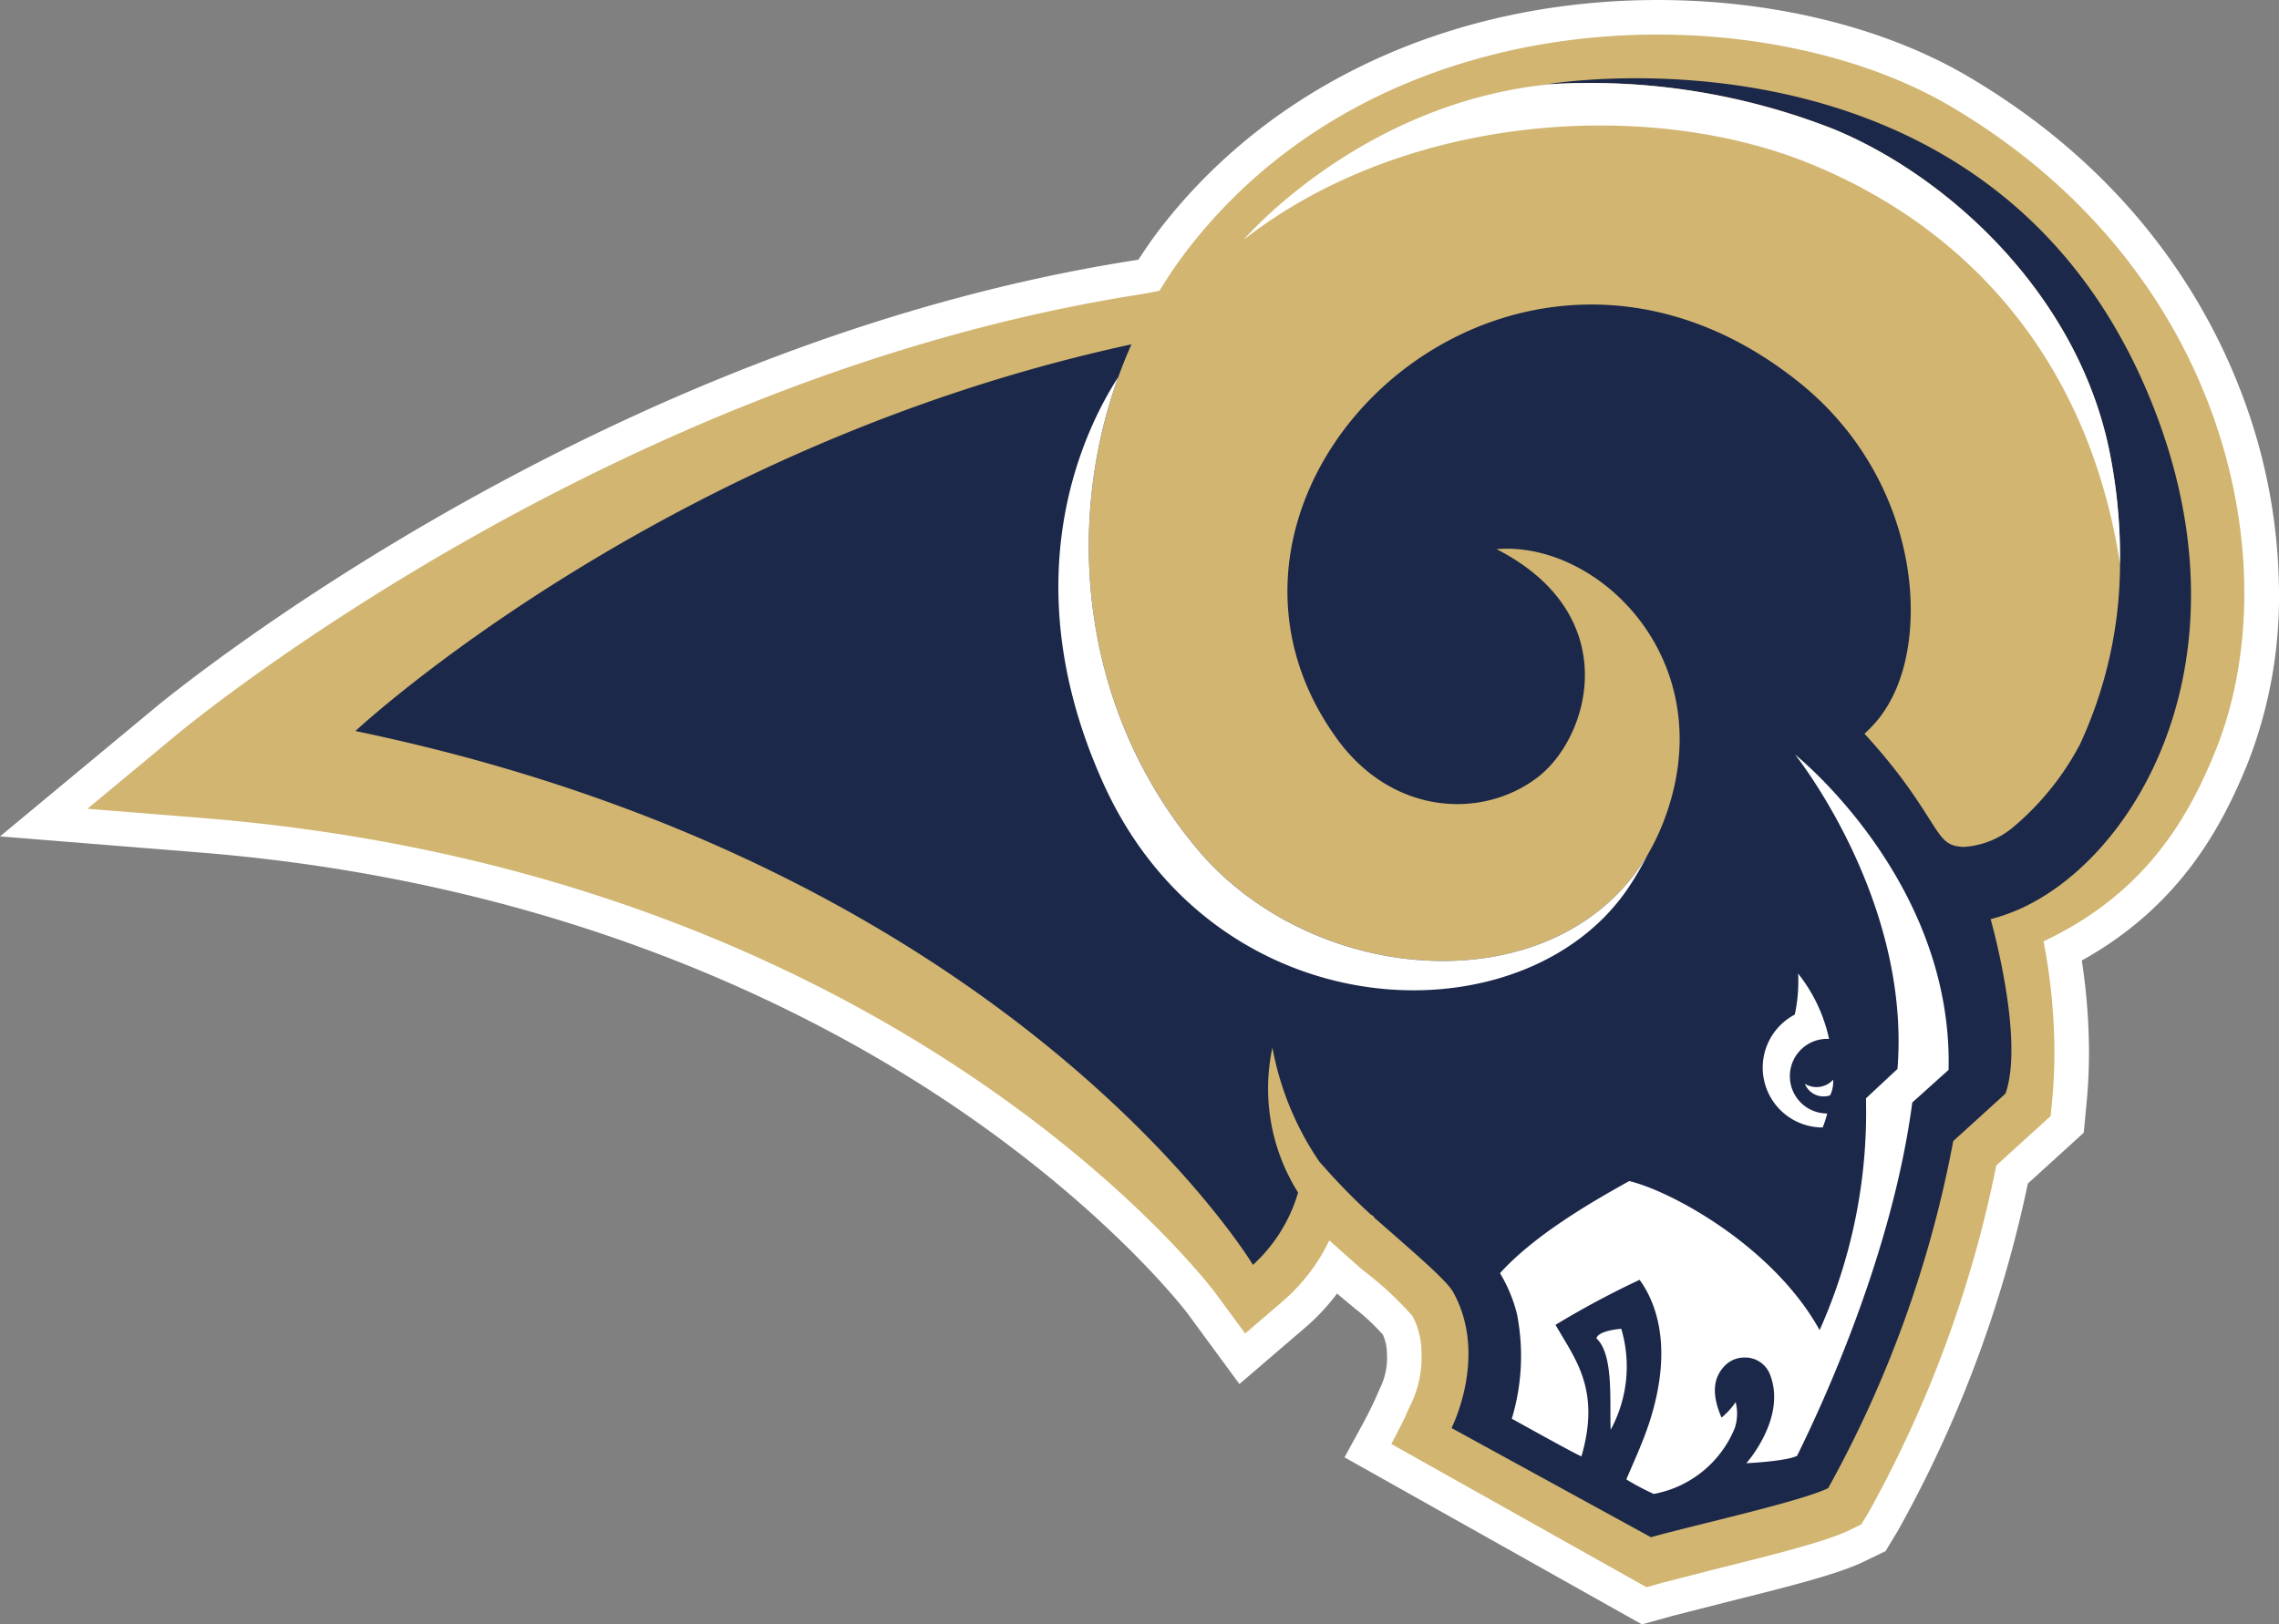
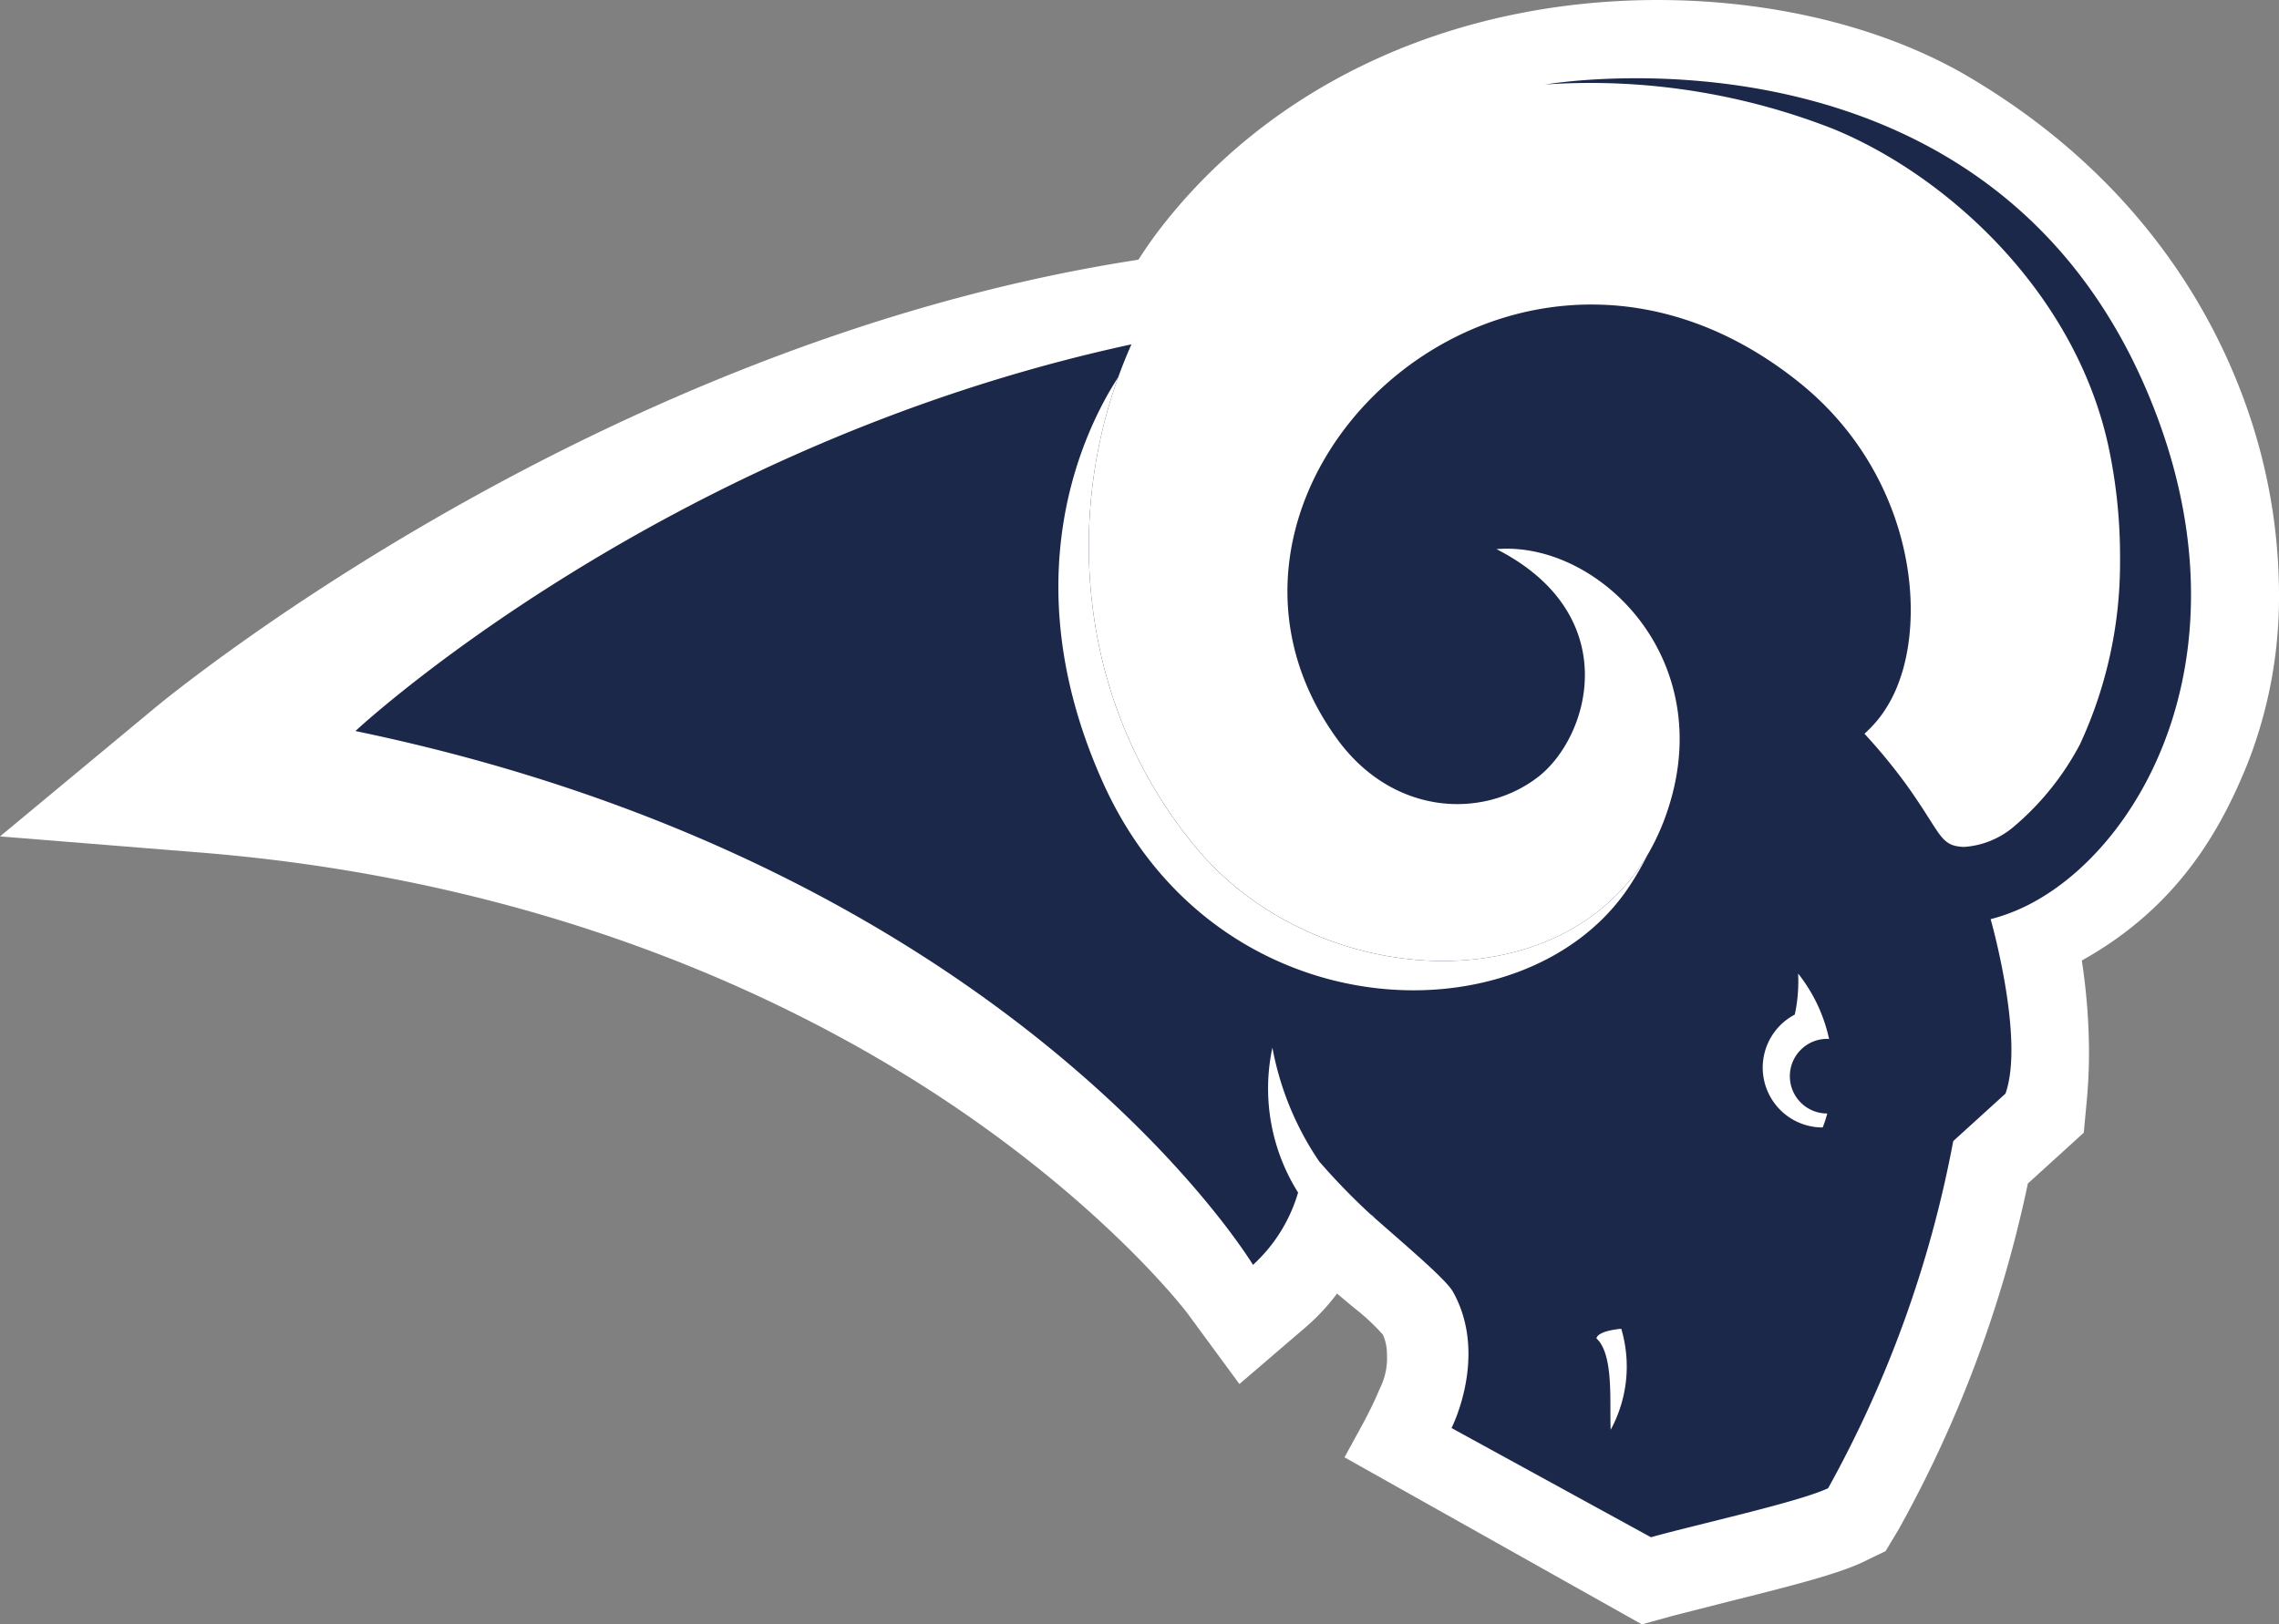
<svg xmlns="http://www.w3.org/2000/svg" width="83.483mm" height="59.521mm" viewBox="0 0 236.644 168.722">
  <rect x="0" y="0" width="236.644" height="168.722" fill="#808080" stroke="none" />
  <title>Recurso 1</title>
  <g>
    <path d="M173.682,167.835c.074-.016,5.72-1.46,5.72-1.46,7.015-1.75,11.479-2.905,14.1-4.153,0-.006,2.291-1.111,2.291-1.111l1.315-2.182a127.593,127.593,0,0,0,13.46-36c1.224-1.109,5.805-5.28,5.805-5.28l.13-1.38.175-1.884c.16-1.695.237-3.408.237-5.109a63.7,63.7,0,0,0-.747-9.51c10.122-5.631,14.5-13.778,17.189-20.395a47.313,47.313,0,0,0,3.288-17.755,58.742,58.742,0,0,0-3.2-18.875c-3.453-10.078-11.287-24.293-29.024-34.763C193.373,1.457,177.812-1.3,162.766.582,145.3,2.77,130.255,11.026,120.417,23.814c-.764,1-1.5,2.061-2.2,3.154-.1.014-.34.06-.34.06C62.094,35.717,17.865,72.044,16.012,73.583L0,86.876l20.741,1.669c36.557,2.941,62.434,15.731,77.7,25.94,16.726,11.189,24.776,21.812,24.856,21.92l5.4,7.351,6.941-5.955a22.043,22.043,0,0,0,3.2-3.447c.027.032.239.213.239.213l1.567,1.308a22.034,22.034,0,0,1,2.952,2.757,4.868,4.868,0,0,1,.42,2,7.043,7.043,0,0,1-.727,3.567l-.245.561c-.594,1.423-1.715,3.48-1.734,3.5l-1.7,3.11,30.882,17.35" fill="#fff" />
-     <path d="M142.307,126.123c.116.106.241.207.361.319l-.016-.1S142.526,126.266,142.307,126.123Z" fill="#1c2849" />
+     <path d="M142.307,126.123c.116.106.241.207.361.319l-.016-.1S142.526,126.266,142.307,126.123" fill="#1c2849" />
    <path d="M194.6,75.216c-.17.175-.341.345-.515.518l.307-.3C194.46,75.365,194.53,75.284,194.6,75.216Z" fill="#1c2849" />
-     <path d="M202.589,11.069C182.817-.609,143.8-.7,123.26,26a46.252,46.252,0,0,0-2.857,4.2c-.886.176-1.558.3-1.949.367C63.68,39.1,20.13,74.83,18.3,76.347L9.08,84.005l11.949.961c72.409,5.824,104.827,48.859,105.144,49.3l3.125,4.24,3.992-3.432a19.461,19.461,0,0,0,4.747-6.244c.977.893,2.078,1.868,3.409,3.041a35.863,35.863,0,0,1,5.223,4.817,8.28,8.28,0,0,1,.938,3.94,11.069,11.069,0,0,1-1.246,5.511c-.674,1.619-1.892,3.844-1.892,3.844l26.5,14.876,1.788-.5,5.758-1.478c6.616-1.641,11.132-2.813,13.434-3.908l1.326-.642.76-1.256a124.527,124.527,0,0,0,13.253-36.016c1.448-1.325,5.645-5.136,5.645-5.136l.179-1.878q.214-2.416.215-4.775a61.377,61.377,0,0,0-1.132-11.492c10.5-4.967,14.963-12.666,17.841-19.763C237.664,59.188,231.575,28.186,202.589,11.069Z" fill="#d1b571" />
    <path d="M223.177,41.206C206.421.7,160.4,8.786,160.4,8.786l.363-.034a69.149,69.149,0,0,1,29.662,4.664c12,4.954,25.4,17.29,28.645,33.592a54.81,54.81,0,0,1,1.07,10.7l0,.821a44.857,44.857,0,0,1-4.171,18.8,28.8,28.8,0,0,1-7,8.651,8.893,8.893,0,0,1-5.014,1.987,3.687,3.687,0,0,1-.72-.07h-.014a2.6,2.6,0,0,1-.638-.189c-1.27-.58-1.7-2.1-4.609-6.175A59.351,59.351,0,0,0,193.6,76.21c.241-.209.459-.438.684-.658h0c.1-.117.211-.231.32-.345a11.514,11.514,0,0,0,.763-.939,13.91,13.91,0,0,0,1.777-3.339c.018-.056.035-.092.051-.144.154-.405.283-.823.409-1.245,2.356-8.394-.246-21.39-10.812-29.844-11.231-8.993-23.37-9.737-33.206-5.794-16.552,6.636-26.566,26.558-14.746,42.849,5.73,7.9,15.046,8.41,20.834,3.978,5.419-4.159,9.058-16.878-4.281-23.691,10.716-.907,23.719,11.875,17.319,28.373a23.989,23.989,0,0,1-1.636,3.385c-9.279,15.642-34.607,13.907-46.781-.641-11.861-14.169-13.875-33.166-8.181-48.979.414-1.147.874-2.293,1.373-3.409C68.559,46.342,36.905,75.931,36.905,75.931c68.405,14.2,93.2,55.448,93.2,55.448a16.393,16.393,0,0,0,4.685-7.511,20.291,20.291,0,0,1-2.667-15.051,31.051,31.051,0,0,0,4.857,11.818,68.08,68.08,0,0,0,5.322,5.486c.219.142.345.214.345.214l.016.105c3.429,3.031,7.5,6.452,8.222,7.753,3.682,6.619-.163,14.134-.163,14.134L171.43,159.67c4.616-1.3,15.421-3.667,18.4-5.095a119.85,119.85,0,0,0,12.988-36.052l5.426-4.933c2.008-5.688-1.542-18.12-1.542-18.12.438-.113.891-.243,1.343-.4a19.344,19.344,0,0,0,3.233-1.433C223.005,87.141,233.786,66.822,223.177,41.206Z" fill="#1c2849" />
-     <path d="M220.134,57.714a54.719,54.719,0,0,0-1.07-10.7c-3.242-16.3-16.645-28.639-28.645-33.592a69.148,69.148,0,0,0-29.662-4.664c-.556.07-1.12.138-1.671.214C140.464,11.6,129.145,24.9,129.145,24.9,146,11.73,171.3,10.175,188.041,17.038s28.888,20.791,32.088,41.5c0-.068,0-.126,0-.186C220.13,58.143,220.13,57.936,220.134,57.714Z" fill="#fff" />
    <g>
      <path d="M165.768,139.018c.176-.834,2.58-1,2.58-1a13.766,13.766,0,0,1-1.1,10.49C167.119,145.76,167.607,140.681,165.768,139.018Z" fill="#fff" />
      <path d="M124.291,88.158c-11.861-14.169-13.875-33.167-8.181-48.98-3.4,5.238-11.211,20.779-1.547,42.181,11.722,25.953,43.806,26.98,54.6,10.736a32.071,32.071,0,0,0,1.913-3.3C161.793,104.441,136.465,102.705,124.291,88.158Z" fill="#fff" />
    </g>
    <g>
      <path d="M185.854,111.781a3.873,3.873,0,0,1,3.872-3.877c.074,0,.136.012.2.012a16.528,16.528,0,0,0-3.214-6.793,16.234,16.234,0,0,1-.349,4.262,6.218,6.218,0,0,0,2.9,11.723,11.78,11.78,0,0,0,.473-1.452h-.016A3.87,3.87,0,0,1,185.854,111.781Z" fill="#fff" />
      <path d="M190.163,113.474a3.125,3.125,0,0,1-.128.3,2.091,2.091,0,0,1-2.627-1.2,2.314,2.314,0,0,0,2.855-.333,1.046,1.046,0,0,0,.088-.08A3.394,3.394,0,0,1,190.163,113.474Z" fill="#1c2849" />
-       <path d="M190.352,112.155s-.031.032-.088.08a2.314,2.314,0,0,1-2.855.333,2.091,2.091,0,0,0,2.626,1.2c.053-.1.086-.193.129-.3A3.419,3.419,0,0,0,190.352,112.155Z" fill="#fff" />
    </g>
-     <path d="M202.333,111.127c.482-19.669-15.941-32.753-15.941-32.753s12.037,15.007,10.637,32.654l-3.274,3.053a55.415,55.415,0,0,1-4.811,24.075c-4.807-8.691-15.406-14.446-19.775-15.481-2.972,1.673-9.566,5.3-13.411,9.566a15.716,15.716,0,0,1,1.759,4.237,22.578,22.578,0,0,1-.535,10.876c.01.008,7.341,4.1,7.236,3.9,2.008-6.946-.662-10.079-2.7-13.644a93.22,93.22,0,0,1,8.733-4.679c2.172,2.992,3.29,7.943.955,14.989-.7,2.11-1.718,4.259-2.33,5.744a25.473,25.473,0,0,0,2.846,1.508,11.3,11.3,0,0,0,8.412-6.841,4.848,4.848,0,0,0,.09-2.7,7.487,7.487,0,0,1-1.466,1.613c-.951-2.2-.964-3.959.24-5.28a2.833,2.833,0,0,1,2.151-.961,2.762,2.762,0,0,1,2.615,1.694c1.841,4.526-2.43,9.285-2.43,9.285s4.087-.189,5.264-.764c2.408-4.861,9.855-20.71,11.969-36.706Z" fill="#fff" />
  </g>
</svg>